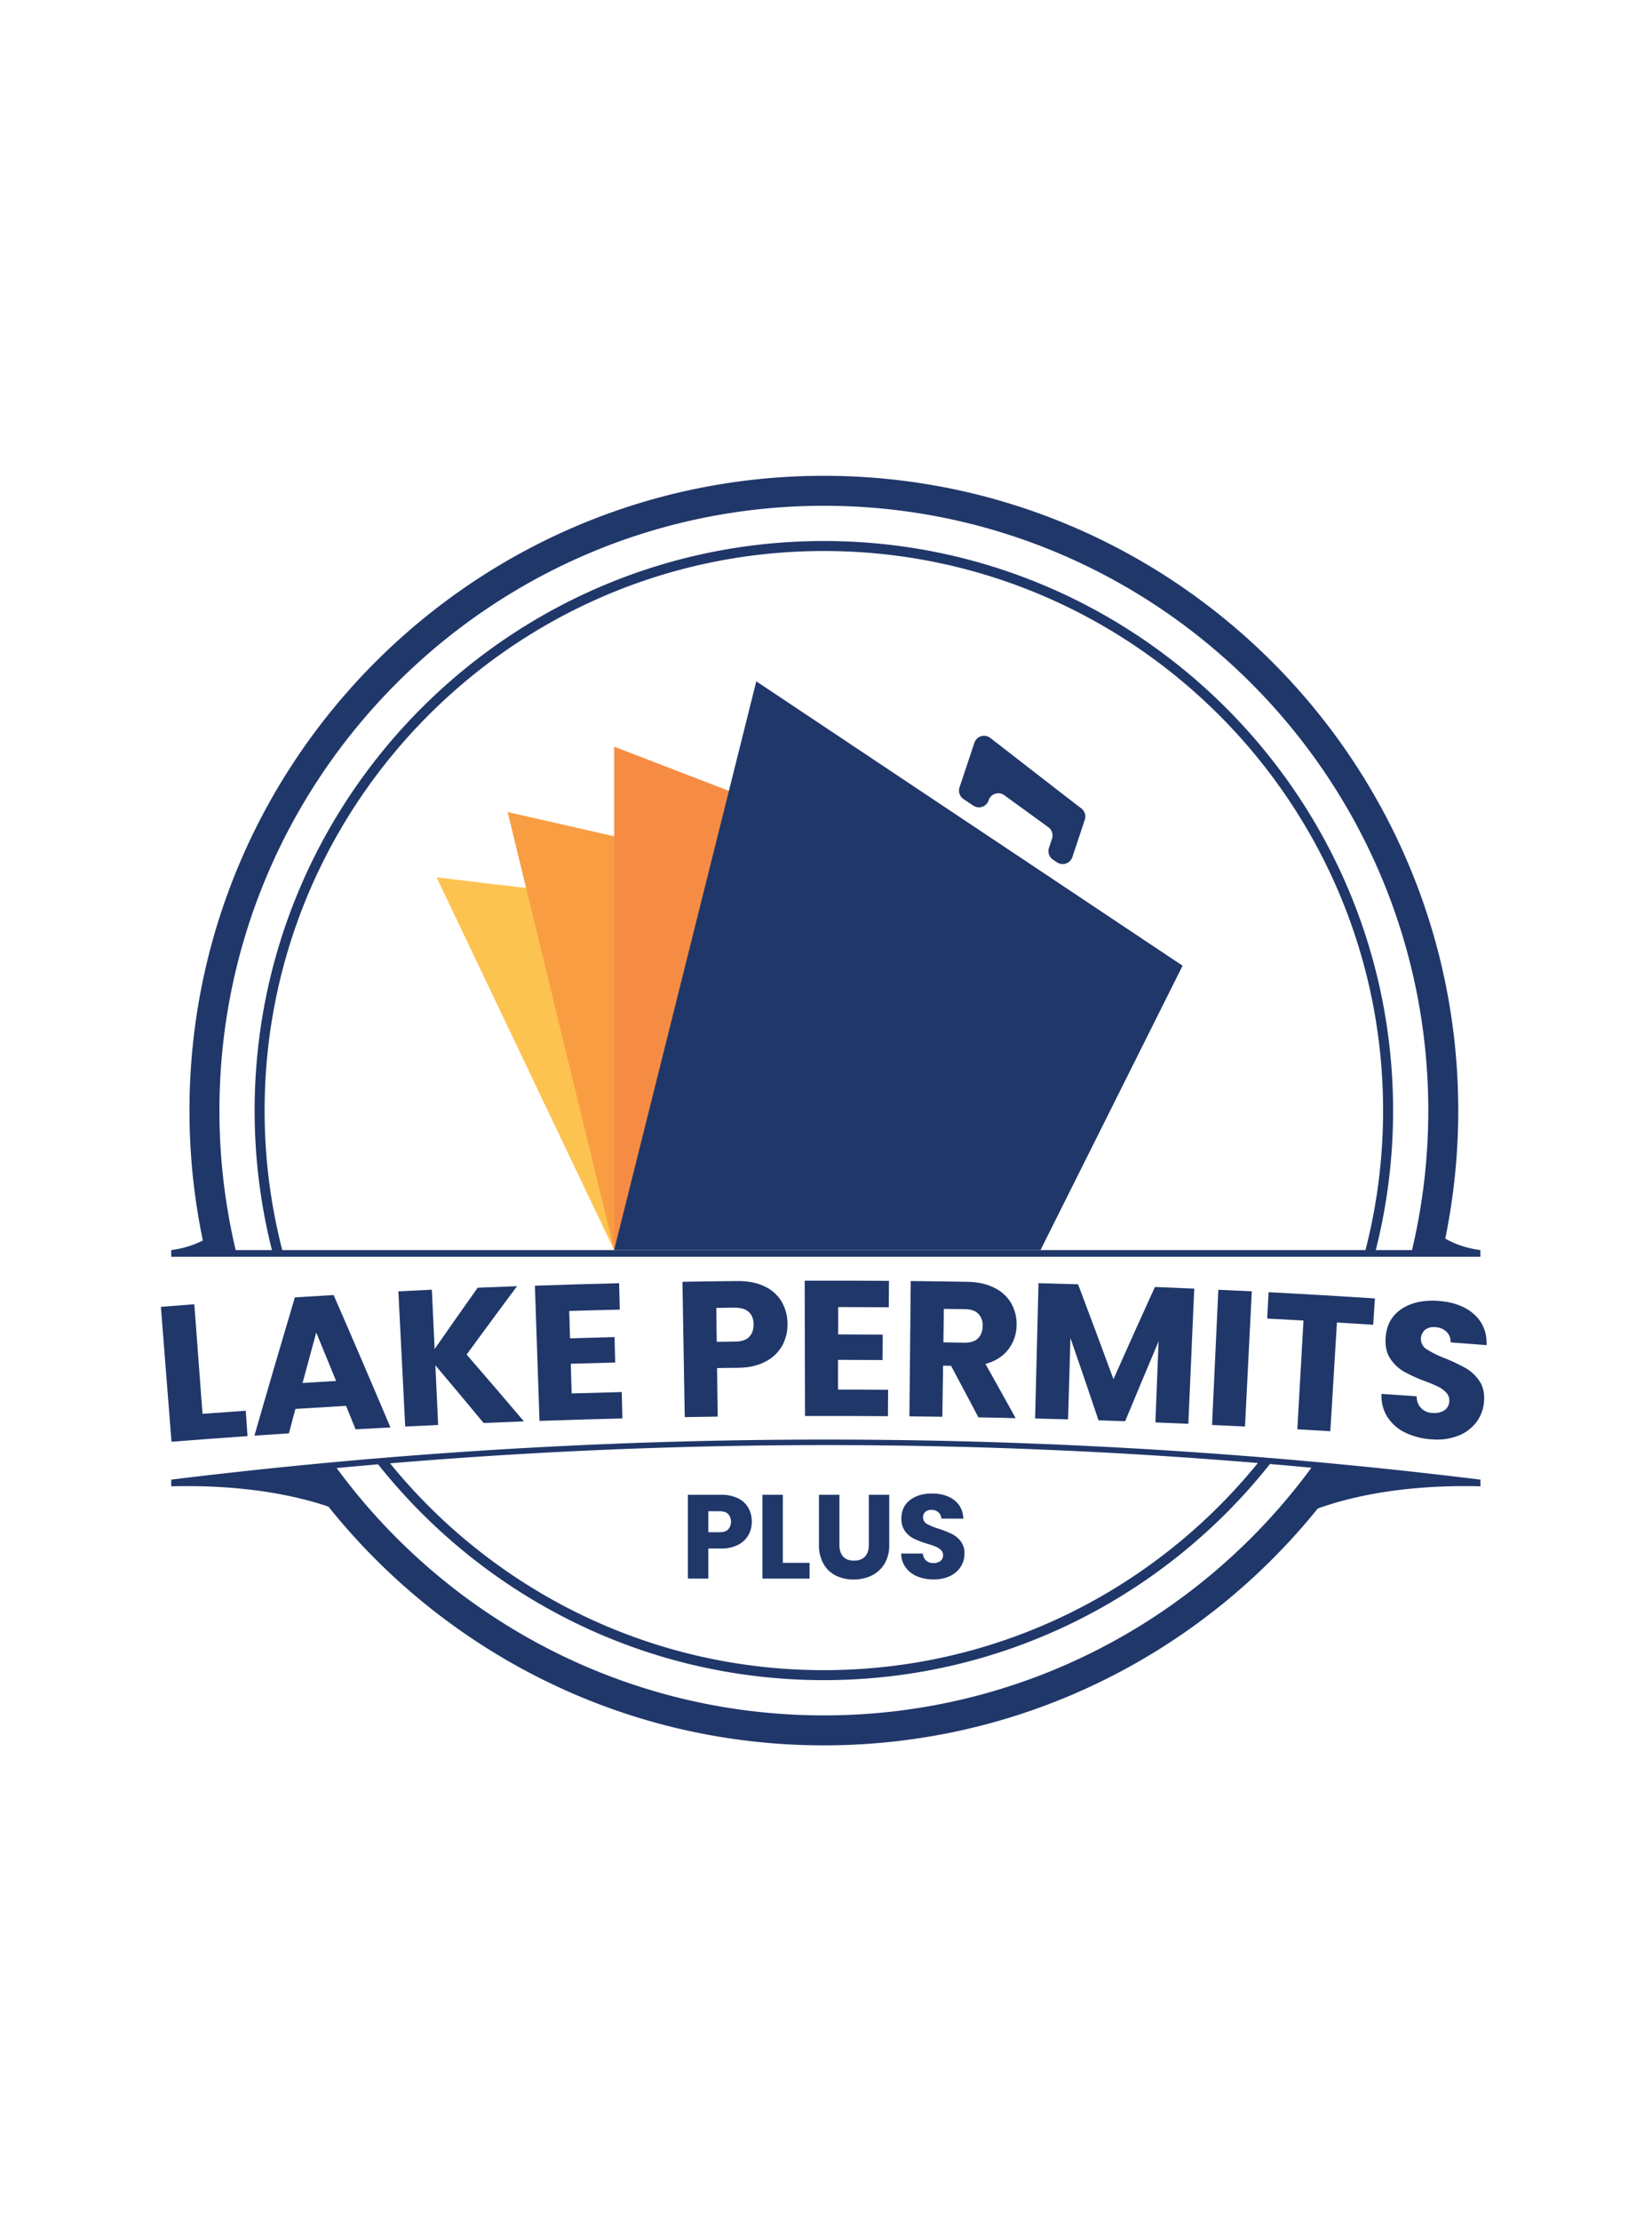
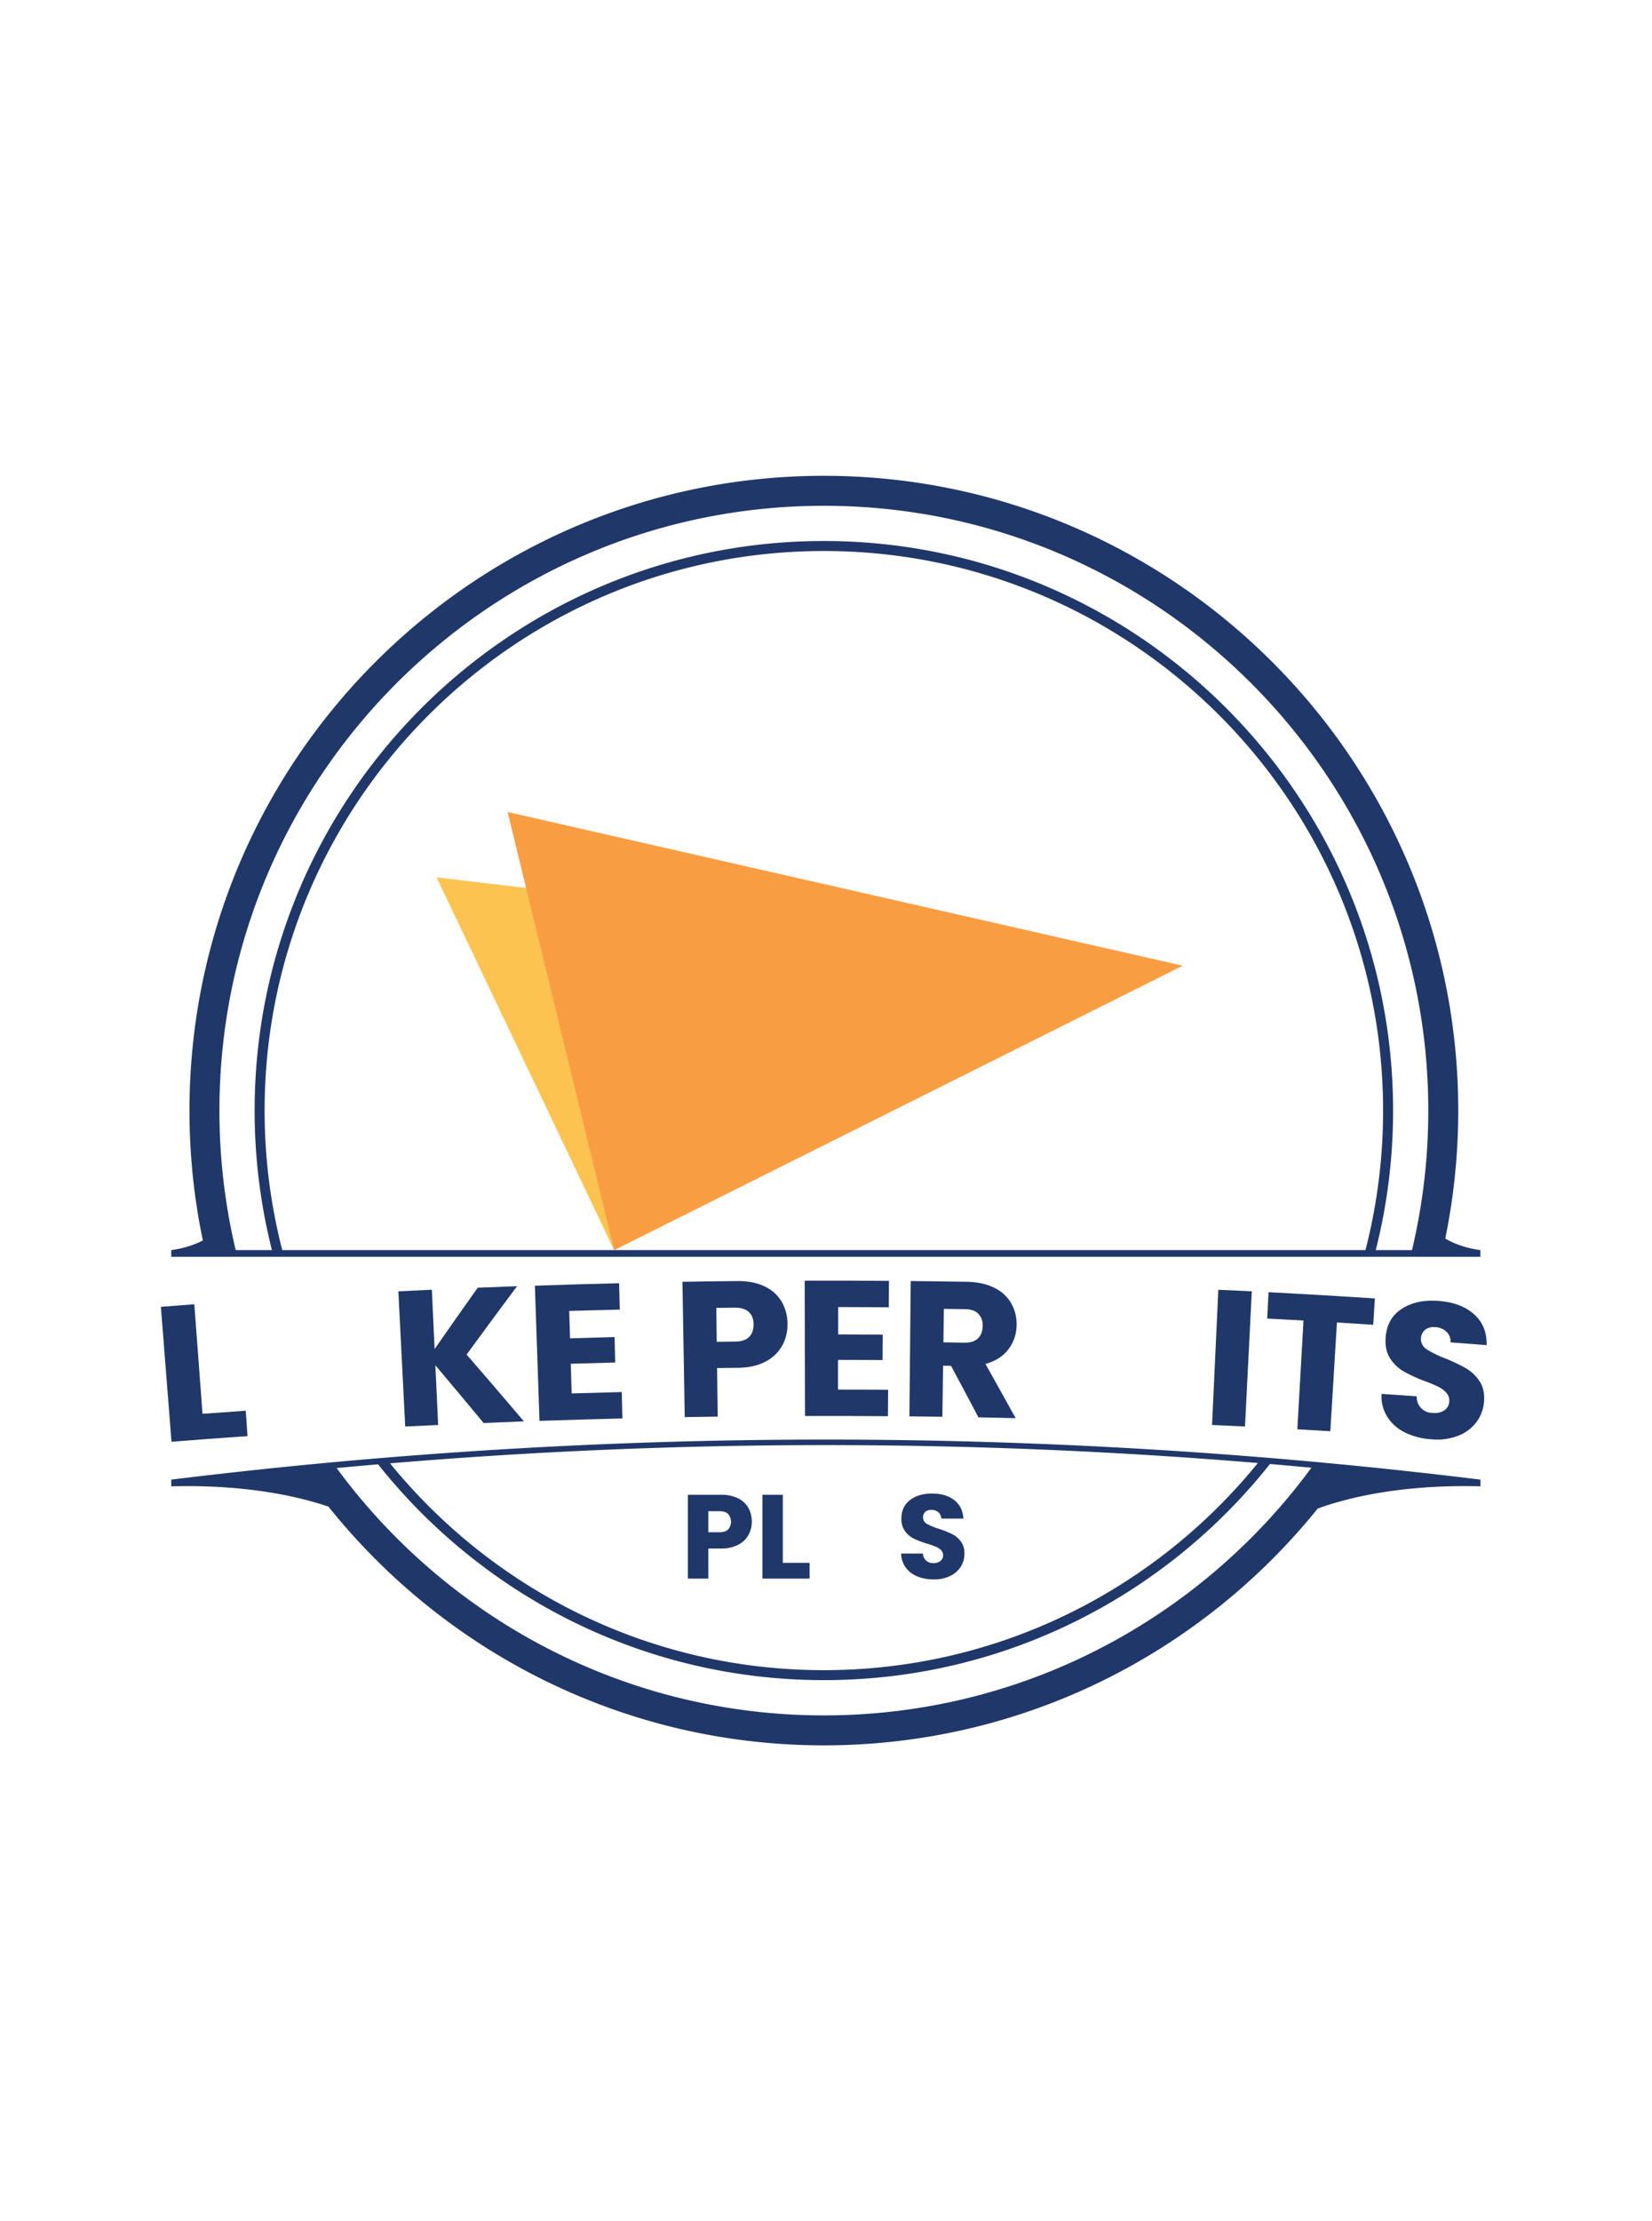
<svg xmlns="http://www.w3.org/2000/svg" id="Layer_1" data-name="Layer 1" viewBox="0 0 1076 1445.83">
  <defs>
    <style>.cls-1,.cls-5{fill:#20376a;}.cls-2{fill:#fdc350;}.cls-2,.cls-3,.cls-4,.cls-5{fill-rule:evenodd;}.cls-3{fill:#f99d43;}.cls-4{fill:#f68c44;}</style>
  </defs>
  <path class="cls-1" d="M131.9,920.29q14.08-1,28.17-2,.57,8.25,1.15,16.52-24.76,1.72-49.52,3.67-3.45-43.92-6.91-87.82,10.89-.87,21.78-1.68Q129.24,884.62,131.9,920.29Z" />
-   <path class="cls-1" d="M225.41,915.11q-16.47.95-33,2Q190.31,925,188.17,933q-11.22.74-22.44,1.5,12.9-45,26.33-90,12.62-.8,25.24-1.52,18.75,43,37,86.18-11.35.6-22.7,1.24Q228.51,922.73,225.41,915.11Zm-6.5-16.21q-6.43-15.78-12.93-31.54-4.47,16.42-8.9,32.86Q208,899.53,218.91,898.9Z" />
  <path class="cls-1" d="M315,926.28q-15.61-18.84-31.43-37.57.9,19.44,1.81,38.86-10.74.51-21.46,1-2.22-44-4.45-88,10.9-.54,21.81-1.06l1.8,38.61q13.92-20,28.05-39.91,12.82-.54,25.64-1-16.56,22.2-32.85,44.5,18.8,21.69,37.32,43.49Q328.15,925.74,315,926.28Z" />
  <path class="cls-1" d="M370.75,853.34l.54,17.81q14.52-.45,29-.81.21,8.28.41,16.56-14.48.36-28.94.81.29,9.64.58,19.31,16.32-.49,32.63-.89l.42,17.18q-27,.66-54,1.59l-3-88q27.43-.95,54.87-1.61l.42,17.18Q387.22,852.84,370.75,853.34Z" />
  <path class="cls-1" d="M509.43,876a26.05,26.05,0,0,1-10.82,10.29q-7.31,3.95-18.16,4.06-6.7.06-13.39.15.19,15.81.41,31.62-10.74.15-21.48.33-.75-44-1.49-88.09,17.67-.3,35.35-.48,10.72-.12,18.15,3.48a25.08,25.08,0,0,1,11.15,10A28.68,28.68,0,0,1,512.91,862,28.17,28.17,0,0,1,509.43,876Zm-21.59-5.68q3-2.91,3-8.18T487.69,854q-3.07-2.85-9.31-2.79l-11.83.14q.13,11.05.28,22.09l11.79-.14Q484.83,873.25,487.84,870.35Z" />
  <path class="cls-1" d="M545.94,850.8q0,8.91,0,17.82,14.52,0,29,.12,0,8.28-.11,16.56-14.48-.09-29-.12,0,9.66,0,19.33,16.32,0,32.63.14l-.12,17.19q-27-.2-54-.13-.11-44-.22-88.09,27.45-.07,54.89.13-.06,8.6-.13,17.19Q562.42,850.82,545.94,850.8Z" />
  <path class="cls-1" d="M637.28,922.6q-8.87-16.8-17.84-33.56l-5.18-.07q-.24,16.62-.47,33.25-10.74-.15-21.47-.26l.87-88.09q18.33.2,36.63.49,10.6.18,18,4a25.15,25.15,0,0,1,10.94,10.21,27.52,27.52,0,0,1,3.38,14.19,26.08,26.08,0,0,1-5.36,15.57q-5.14,6.8-14.93,9.49,9.9,17.64,19.68,35.31Q649.4,922.82,637.28,922.6Zm-22.81-48.81,13.43.2q6,.1,9-2.73c2-1.89,3.07-4.59,3.13-8.1a10.43,10.43,0,0,0-2.84-8c-1.95-2-4.93-3-8.91-3L614.77,852Z" />
-   <path class="cls-1" d="M777.84,838.8q-1.92,44-3.83,88-10.72-.47-21.46-.89,1-26.4,2.08-52.79-11,26-21.79,52l-17.33-.59q-9-26.79-18.3-53.55-.76,26.48-1.54,52.94-10.73-.32-21.47-.58,1.11-44,2.21-88.07,12.89.33,25.77.71,11.67,30.86,23.05,61.76,13.35-30.06,27-60Q765,838.25,777.84,838.8Z" />
  <path class="cls-1" d="M815.33,840.56q-2.21,44-4.42,88-10.73-.54-21.46-1l4.08-88Q804.44,840,815.33,840.56Z" />
  <path class="cls-1" d="M895.52,845.18l-1.11,17.15q-11.82-.76-23.63-1.48l-4.29,70.77Q855.77,931,845,930.37q2-35.4,4-70.79-11.82-.68-23.64-1.29l.9-17.17Q860.92,842.94,895.52,845.18Z" />
  <path class="cls-1" d="M915.3,932.54a28.43,28.43,0,0,1-11.6-10.11,25.31,25.31,0,0,1-3.86-15.1q11.48.76,22.93,1.58A10.23,10.23,0,0,0,933,919.7a11.93,11.93,0,0,0,7.71-1.63,7.35,7.35,0,0,0,3.22-5.87,7.2,7.2,0,0,0-1.8-5.54,17.92,17.92,0,0,0-5.17-3.91A90.09,90.09,0,0,0,928,899a102.33,102.33,0,0,1-13.65-6.24,26.08,26.08,0,0,1-8.83-8.4c-2.38-3.6-3.4-8.15-3-13.66q.81-12.27,10.31-18.61t24-5.29q14.79,1.07,23.3,8.72t8.15,20.08q-11.73-.93-23.46-1.79a9,9,0,0,0-2.67-6.93,11.32,11.32,0,0,0-7.32-3,9.45,9.45,0,0,0-6.5,1.61,7.92,7.92,0,0,0,.75,12.7,68.17,68.17,0,0,0,12.3,6.05A116.5,116.5,0,0,1,955,890.76a26.53,26.53,0,0,1,8.7,8.35q3.51,5.31,2.89,13.19a25.31,25.31,0,0,1-4.9,13.34,27,27,0,0,1-11.86,8.9,38.26,38.26,0,0,1-17.44,2.36A45.94,45.94,0,0,1,915.3,932.54Z" />
  <path class="cls-1" d="M487.48,999.21a16,16,0,0,1-6.69,6.34,23.52,23.52,0,0,1-11.2,2.41h-8.25v19.6H448.05V973h21.54a24.59,24.59,0,0,1,11.05,2.25,15.56,15.56,0,0,1,6.76,6.22,18.05,18.05,0,0,1,2.26,9.11A17.61,17.61,0,0,1,487.48,999.21Zm-13.22-3.62a7.77,7.77,0,0,0,0-10.11q-1.87-1.79-5.68-1.79h-7.24v13.69h7.24Q472.39,997.38,474.26,995.59Z" />
  <path class="cls-1" d="M509.88,1017.29h17.43v10.27H496.58V973h13.3Z" />
-   <path class="cls-1" d="M546.75,973v32.67c0,3.26.81,5.78,2.41,7.54s4,2.65,7.08,2.65,5.5-.88,7.16-2.65,2.49-4.28,2.49-7.54V973h13.3v32.59a23.23,23.23,0,0,1-3.11,12.37,19.94,19.94,0,0,1-8.36,7.62,26.34,26.34,0,0,1-11.71,2.57,25.67,25.67,0,0,1-11.55-2.53,18.88,18.88,0,0,1-8.05-7.62,24.38,24.38,0,0,1-3-12.41V973Z" />
  <path class="cls-1" d="M597.55,1026.16a17.41,17.41,0,0,1-7.59-5.75,15.74,15.74,0,0,1-3-9.18h14.15a6.83,6.83,0,0,0,2.11,4.62,6.7,6.7,0,0,0,4.66,1.6,7.29,7.29,0,0,0,4.67-1.36,4.56,4.56,0,0,0,1.71-3.77,4.46,4.46,0,0,0-1.36-3.35,11.23,11.23,0,0,0-3.34-2.18,53.92,53.92,0,0,0-5.64-1.94,61.31,61.31,0,0,1-8.64-3.27,16,16,0,0,1-5.76-4.82,13.49,13.49,0,0,1-2.41-8.32c0-5.08,1.84-9.07,5.53-11.94s8.47-4.32,14.39-4.32,10.86,1.44,14.54,4.32,5.65,6.88,5.91,12H613.1a5.64,5.64,0,0,0-1.94-4.16,6.86,6.86,0,0,0-4.59-1.51,5.7,5.7,0,0,0-3.89,1.28,4.94,4.94,0,0,0,1,7.82,41,41,0,0,0,7.78,3.19,70.72,70.72,0,0,1,8.59,3.42,16.29,16.29,0,0,1,5.72,4.74,12.72,12.72,0,0,1,2.41,8,15.71,15.71,0,0,1-2.37,8.47,16.63,16.63,0,0,1-6.88,6.07,23.5,23.5,0,0,1-10.66,2.26A28,28,0,0,1,597.55,1026.16Z" />
  <path class="cls-1" d="M941.35,806.18a413.13,413.13,0,0,0,8.45-83.27c0-227.83-185.36-413.19-413.2-413.19S123.41,495.08,123.41,722.91a412.84,412.84,0,0,0,8.72,84.57,63.56,63.56,0,0,1-20.6,6.23v4.36h852.7v-4.36s-12.53-1.24-22.88-7.53m-757.51,7.53a363.52,363.52,0,0,1-11.49-90.8c0-200.84,163.41-364.24,364.25-364.24s364.25,163.4,364.25,364.24a364,364,0,0,1-11.47,90.8Zm735.85,0h-23.6a369.89,369.89,0,0,0,11.27-90.8c0-204.43-166.33-370.75-370.76-370.75S165.85,518.48,165.85,722.91a369.89,369.89,0,0,0,11.27,90.8H153.5a393.8,393.8,0,0,1-10.58-90.8c0-217.07,176.61-393.68,393.68-393.68S930.29,505.84,930.29,722.91a392.71,392.71,0,0,1-10.6,90.8" />
  <path class="cls-1" d="M111.54,963.13v4.36c49.53-1.27,83.54,6.81,102.39,13.22,75.78,94.66,192.26,155.4,322.67,155.4,129.84,0,245.87-60.2,321.68-154.15,18-6.54,53.13-15.82,106-14.47v-4.36A3500.23,3500.23,0,0,0,111.54,963.13Zm707.75-10.81c-66.84,82.22-168.72,134.84-282.69,134.84s-215.7-52.53-282.54-134.63A3401.77,3401.77,0,0,1,819.29,952.32ZM536.6,1116.6c-130.08,0-245.61-63.44-317.33-161q13.48-1.27,27-2.43c68,85.53,172.87,140.48,290.36,140.48s222.55-55,290.52-140.68q13.5,1.14,27,2.41C782.4,1053.07,666.79,1116.6,536.6,1116.6Z" />
  <polygon class="cls-2" points="284.35 571.12 770.26 628.6 400.04 813.71 284.35 571.12" />
  <polygon class="cls-3" points="400.04 813.71 330.63 528.58 770.26 628.6 400.04 813.71" />
-   <polygon class="cls-4" points="400.04 813.71 400.04 486.03 770.26 628.6 400.04 813.71" />
-   <path class="cls-5" d="M400,813.71,492.6,443.49,770.26,628.6,677.71,813.71ZM643.92,521l0-.1a6.65,6.65,0,0,1,10.2-3.28l12.54,9.1,16.15,11.74a6.64,6.64,0,0,1,2.4,7.48l-2,6a6.65,6.65,0,0,0,2.62,7.62l2.64,1.76a6.64,6.64,0,0,0,10-3.42l2.19-6.57,5.91-17.73a6.65,6.65,0,0,0-2.24-7.35l-10-7.7-19.85-15.35L654.91,488l-9.9-7.66a6.64,6.64,0,0,0-10.36,3.16l-5.38,16.13-4.3,12.9a6.64,6.64,0,0,0,2.61,7.63l6.35,4.23A6.65,6.65,0,0,0,643.92,521Z" />
</svg>